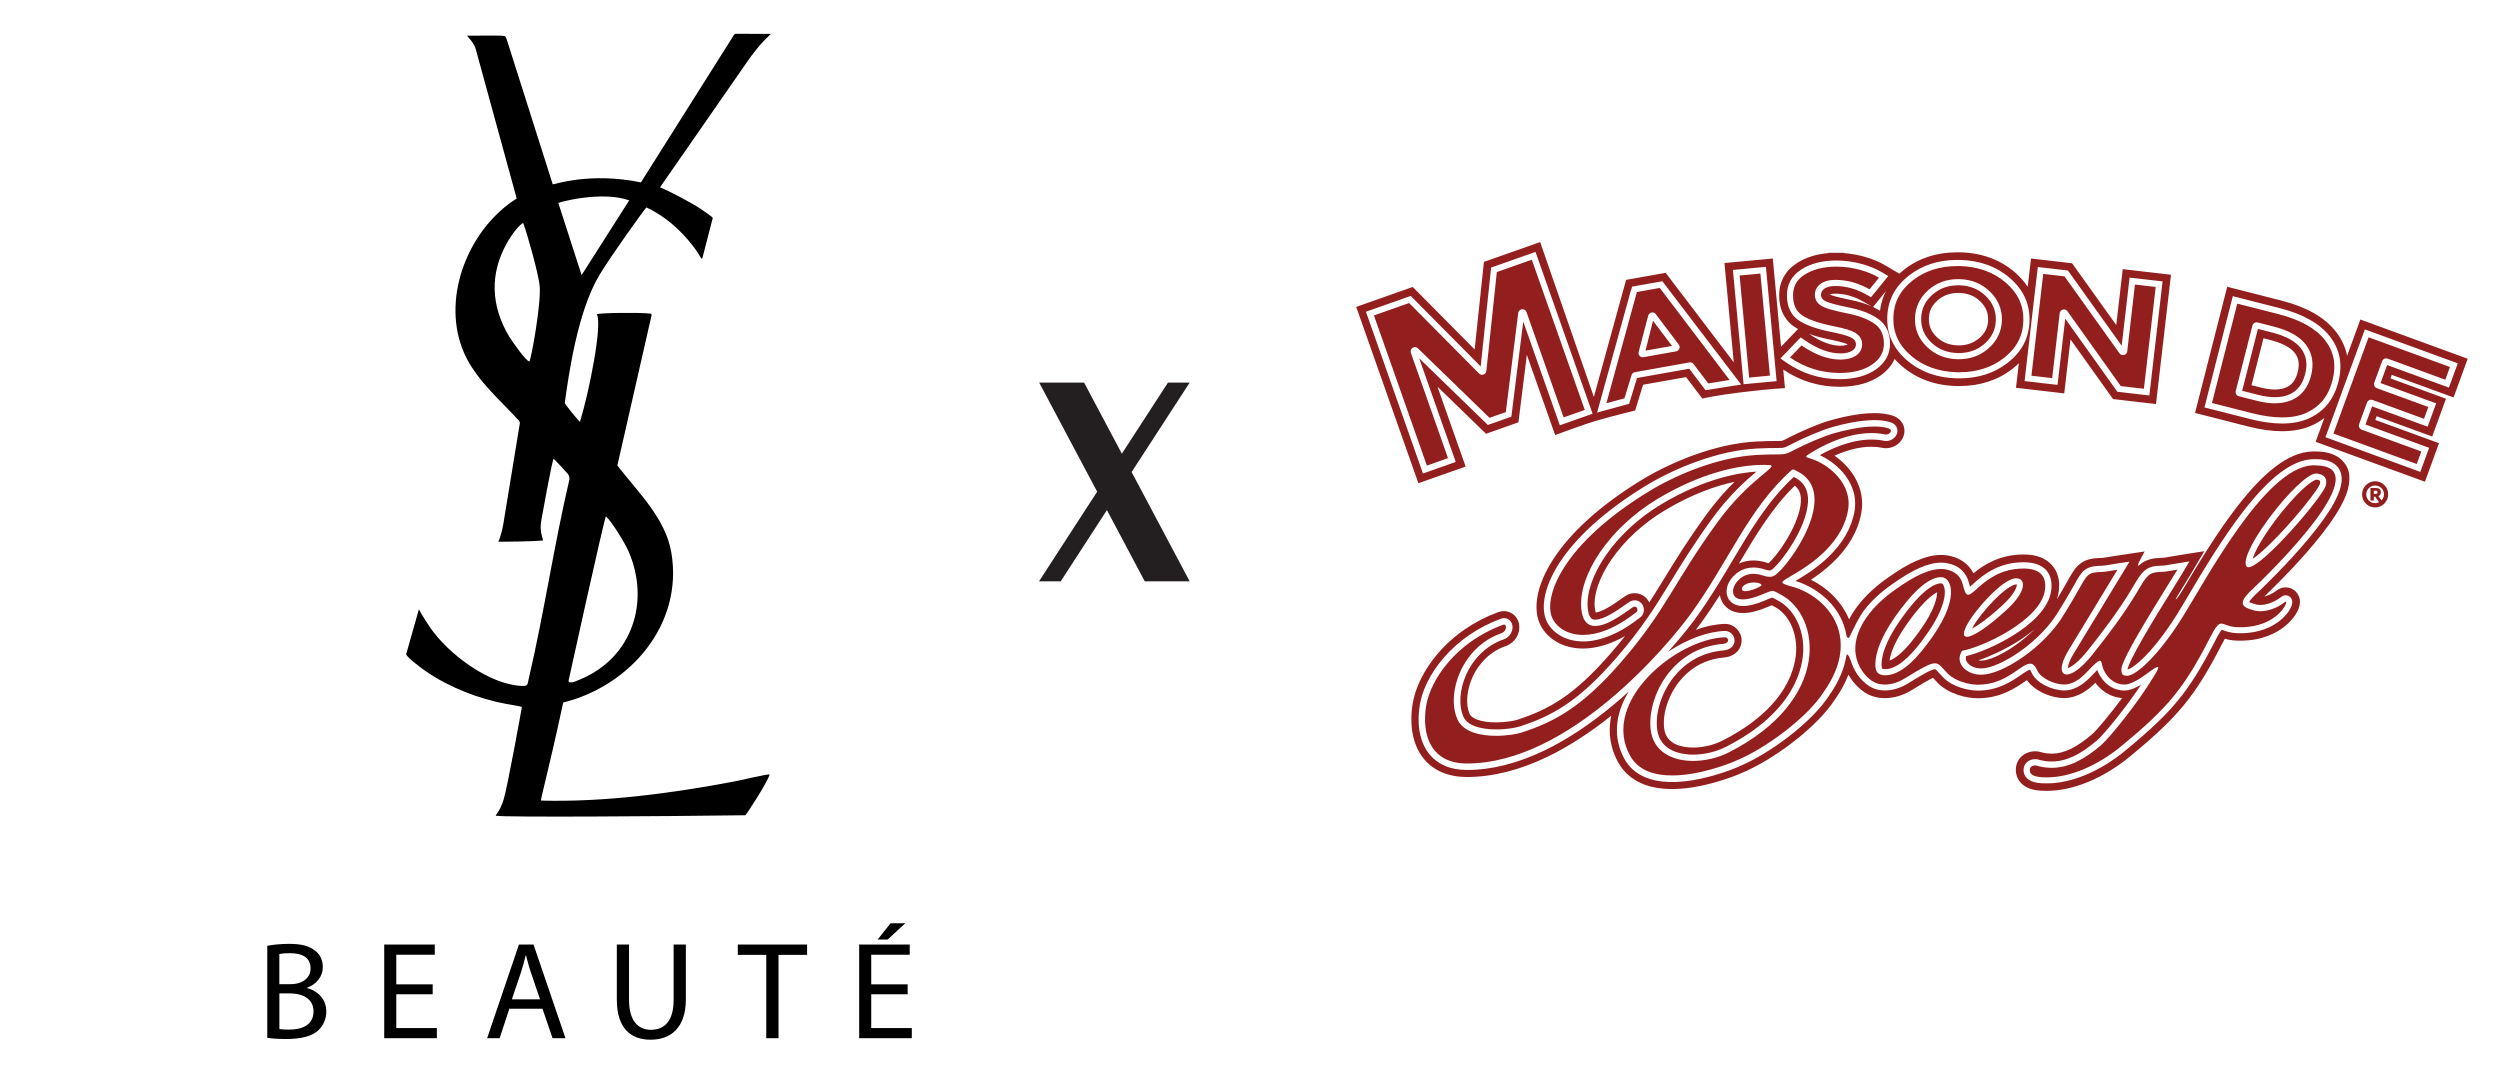
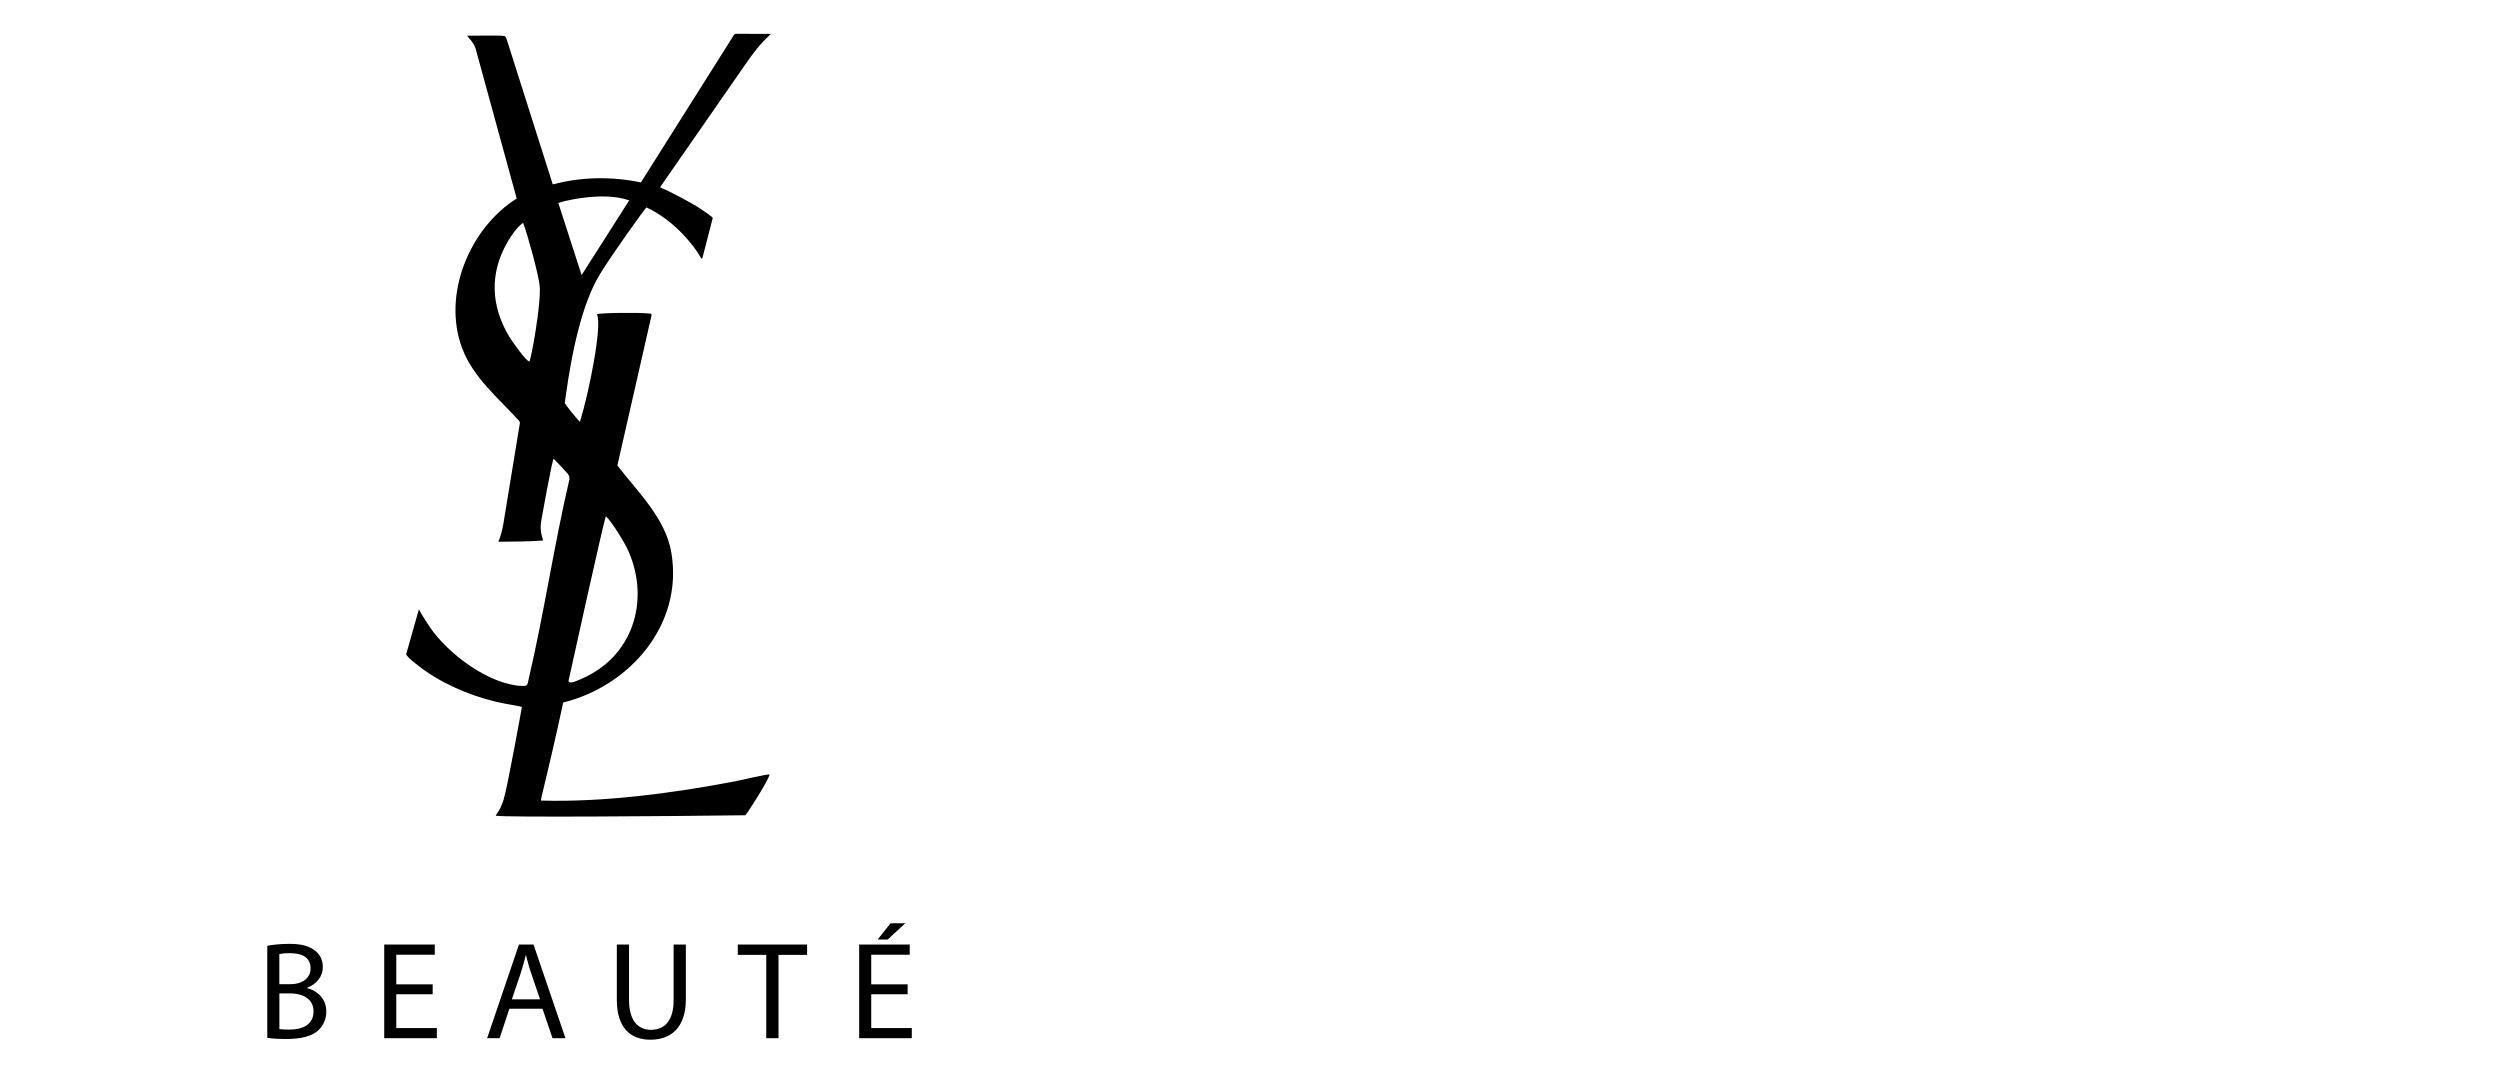
<svg xmlns="http://www.w3.org/2000/svg" id="Layer_1" version="1.1" viewBox="0 0 576.17 247.72">
  <defs>
    <style>
      .st0 {
        fill: #921e1e;
      }

      .st1 {
        fill: #231f20;
      }
    </style>
  </defs>
-   <path class="st0" d="M413.14,135.25c-3.15-.94-2.96-.94-.5-2.42,2.46-1.48,11.66-6.41,13.26-15.14,1.18-6.39-4.83-10.86-8.47-11.95-1.68-.5-1.62-.43.62-1.78,1.35-.82,7.11-4.15,13.27-4.15h0c1.05,0,2.12.1,3.18.32.06.01.13.02.19.02.83,0,1.73-1.04.55-1.42-.95-.31-2.07-.43-3.26-.43-3.28,0-7.11.93-9.39,1.58-2.32.67-6.52,2.48-8.78,3.67-3.19,1.68-1.99.95-8.85,1.3-9.1.47-18.86,4.68-24.96,8.41-20.02,12.23-24.23,24.25-22.32,29.01.84,2.09,3.34,4.06,7.18,4.06,3.23,0,7.39-1.39,12.31-5.29.37-.29.23-1.23-.43-1.23-.06,0-.12,0-.19.02-.58.14-5.49,4.44-8.89,4.44-1.67,0-2.98-1.04-3.24-4.11-.63-7.61,6.37-18.44,17.61-25.19,10.25-6.15,18.99-7.83,24.27-7.83.51,0,.99.02,1.43.04,2.58.17-4.5,3-11.85,13.1-10.19,14-11.79,20.22-22.28,32.32-9.16,10.57-15.65,13.87-22.95,16.24-1.08.35-3.37.74-5.84.74-3.61,0-7.63-.83-8.94-3.85-2.63-6.02,1.13-16.68,10.13-19.78,1.3-.45,1.32-2.01.63-2.01-.06,0-.13.01-.2.04-11.08,4.08-16.83,12.87-17.76,18.77-1.04,6.59,1.04,13.21,9.42,13.21,23.71,0,46.53-27.58,51.42-34.27,8.79-12.03,13.32-24.32,23.34-33.3.15-.13.26-.19.38-.19.18,0,.38.12.72.28,10.68,5.02-1.83,22.07-4.78,24.03-.37.25-.73.43-1.31.43-.43,0-.98-.1-1.75-.35-.58-.19-1.27-.34-2-.34-1.39,0-2.92.52-4.11,2.24-.96,1.39-1.01,3.66,1.72,3.66,1.06,0,2.53-.34,4.54-1.2,1.19-.51,1.78-.74,2.24-.74.56,0,.93.32,1.96.86,9.16,4.83,11.79,24.23-12.05,36.35-2.45,1.24-5.4,1.95-8.2,1.95-4.79,0-9.14-2.08-9.77-7.11-.92-7.31,4.68-18.85,16.6-19.86,1.84-.16,1.26-1.53.54-1.53,0,0-.01,0-.02,0-11.25.39-28.75,14.87-21.88,27.3,1.9,3.43,5.64,4.55,9.68,4.55,6.12,0,12.92-2.56,15.01-3.52,6.44-2.7,16.08-9.69,19.98-15.78,8.75-12.43,1.1-21.73-7.2-24.2M405.75,135.1c-.92.57-2.51,1.14-3.48,1.14-.22,0-.4-.03-.54-.09-.71-.32-.07-1.53,1.57-1.82.31-.06.61-.08.9-.08h0c1.25,0,2.21.46,1.55.86M404.11,130.79c.81,0,1.64.14,2.47.41.56.19.99.28,1.28.28.17,0,.25-.02.48-.18.71-.47,2.91-2.85,5.05-6.45,2.32-3.92,3.48-7.55,3.29-10.22-.16-2.19-1.23-3.74-3.26-4.72-5.89,5.42-9.88,12.13-14.09,19.22-2.61,4.39-5.31,8.93-8.62,13.46-.78,1.07-2.89,3.86-6.24,7.61.19-.12.38-.25.57-.37,2.05-1.31,4.16-2.36,6.26-3.12,2.2-.79,4.28-1.23,6.21-1.29h0s0,0,0,0c.02,0,.04,0,.07,0,1.15,0,2.13.95,2.18,2.11.03.68-.27,1.32-.82,1.75-.45.36-1.04.57-1.78.63-5.73.49-9.32,3.54-11.32,6.02-2.87,3.55-4.41,8.33-3.92,12.18.66,5.24,6.02,5.81,8.3,5.81,2.54,0,5.28-.65,7.53-1.79,16.02-8.14,17.82-18.46,17.85-22.52.04-4.91-2.25-9.3-5.82-11.19-.28-.15-.52-.28-.71-.39-.22-.12-.47-.26-.57-.3-.26.02-1.19.42-1.64.62-2.04.88-3.76,1.32-5.12,1.32-2.18,0-3.09-1.11-3.44-1.78-.64-1.21-.44-2.87.49-4.21,1.64-2.38,3.81-2.88,5.33-2.88M413.63,111.94c.88.68,1.32,1.58,1.41,2.81.17,2.31-.95,5.69-3.06,9.27-1.9,3.22-3.73,5.21-4.37,5.79-.12-.03-.29-.08-.52-.15-.99-.33-1.99-.49-2.98-.49-1.17,0-2.27.23-3.29.69-.02,0-.03.01-.05.02,3.92-6.59,7.64-12.84,12.86-17.93M398.42,140.38c.91.61,2.02.91,3.31.91,1.58,0,3.52-.49,5.77-1.45.35-.15.63-.27.84-.35.19.1.41.23.68.37,3.04,1.6,4.98,5.42,4.95,9.73-.03,3.76-1.74,13.34-16.96,21.08-2.02,1.03-4.5,1.62-6.79,1.62s-6.2-.57-6.68-4.38c-.43-3.43.97-7.73,3.57-10.95,1.8-2.23,5.04-4.98,10.19-5.42,1.06-.09,1.95-.42,2.65-.98.96-.77,1.48-1.89,1.43-3.1-.04-.98-.46-1.9-1.17-2.59-.72-.7-1.65-1.08-2.64-1.08-.04,0-.08,0-.11,0h0s0,0,0,0h0c-2.07.07-4.31.53-6.63,1.36.55-.71.95-1.25,1.21-1.6,1.57-2.14,2.99-4.28,4.34-6.4.08.53.25,1.03.49,1.49.36.7.91,1.3,1.57,1.74M523.63,76.63l-3.25-.83-3.63,14.26,3.76.96c1.36.35,2.63.52,3.78.52,1.27,0,2.41-.22,3.37-.65,1.83-.82,3.01-2.34,3.6-4.67.59-2.33.29-4.25-.92-5.88-1.22-1.64-3.47-2.88-6.7-3.71M529.54,85.78c-.46,1.79-1.28,2.9-2.61,3.49-.74.33-1.63.5-2.65.5s-2.12-.16-3.34-.47l-2.04-.52,2.76-10.82,1.54.39c2.79.71,4.77,1.76,5.72,3.05.89,1.19,1.08,2.59.63,4.39M565.47,91.6l3.26-8.92-24.74-9.04-3.06,8.37c-.39-2.01-1.26-3.9-2.61-5.61-2.56-3.26-6.75-5.65-12.47-7.11l-12.55-3.2-7.41,29.08,12.21,3.11c2.86.73,5.5,1.1,7.84,1.1,2.67,0,5.04-.47,7.04-1.41.98-.46,1.89-1.01,2.71-1.65l-2.01,5.5,25.19,9.2,3.24-8.88-14.68-5.36.31-.86,12.8,4.68,3.18-8.71-12.8-4.68.3-.82,14.23,5.2ZM532.25,96.37c-1.77.83-3.88,1.24-6.29,1.24-2.2,0-4.69-.35-7.41-1.04l-9.12-2.32-1.37-.35.35-1.37,5.83-22.9.35-1.37,1.37.35,9.46,2.41c5.33,1.36,9.2,3.54,11.51,6.48,1.18,1.5,1.94,3.15,2.27,4.89.32,1.72.23,3.6-.27,5.59-.5,1.98-1.32,3.69-2.41,5.07-1.11,1.4-2.54,2.52-4.27,3.32M560.13,92.47l1.33.49-.49,1.33-.99,2.72-.49,1.33-1.33-.49-11.47-4.19-1.53,4.18,13.35,4.88,1.33.49-.49,1.33-1.06,2.89-.49,1.33-1.33-.49-19.2-7.02-1.33-.49.49-1.33,8.11-22.19.49-1.33,1.33.49,18.75,6.85,1.33.49-.49,1.33-1.07,2.93-.49,1.33-1.33-.49-12.9-4.71-1.52,4.15,11.46,4.19ZM445.1,78.93c1.61,1.56,3.65,2.38,6.07,2.44.1,0,.19,0,.29,0,2.29,0,4.28-.72,5.9-2.13,1.7-1.49,2.56-3.27,2.61-5.44.06-2.18-.71-4.01-2.33-5.59-1.61-1.57-3.65-2.4-6.07-2.46-.1,0-.19,0-.29,0-2.29,0-4.28.72-5.9,2.15-1.7,1.5-2.56,3.29-2.61,5.46-.06,2.18.71,4,2.33,5.57M444.54,73.4c.04-1.68.68-3.01,2.01-4.18,1.29-1.13,2.88-1.71,4.73-1.71.08,0,.16,0,.24,0,1.98.05,3.58.69,4.88,1.96,1.27,1.24,1.84,2.6,1.8,4.28-.04,1.68-.68,3-2.01,4.15-1.29,1.13-2.88,1.7-4.73,1.7-.08,0-.16,0-.24,0-1.99-.05-3.58-.69-4.88-1.94-1.27-1.22-1.83-2.57-1.79-4.25M534.67,110.82c.06.07.09.3,0,.7-.02.06-.28.82-2.36,3.53-1.43,1.86-3.25,4.03-5.13,6.11-2.05,2.28-3.99,4.25-5.6,5.7-1.11,1-1.9,1.6-2.42,1.95.12-.39.31-.92.63-1.61.67-1.43,1.72-3.2,3.03-5.11,1.95-2.83,4.3-5.73,6.47-7.96,1.1-1.14,2.09-2.04,2.94-2.68.93-.7,1.41-.86,1.56-.9.52.03.82.18.9.28M447.39,134.44h0s0,0-.01,0h-.03s-.03,0-.03,0c-1.13,0-3.7.9-8.25,6.94-3.61,4.79-5.43,8.77-5.43,11.84,0,.7.15.86.15.87.04.04.24.13.71.13,2.38,0,5.34-2.31,8.56-6.68h0s0-.02,0-.02c2.42-3.19,4.02-6.07,4.75-8.54.72-2.44.33-3.64.12-4.05-.16-.31-.36-.5-.55-.5M446.11,138.48c-.67,2.27-2.17,4.95-4.46,7.97l-.03.04c-2.9,3.94-4.94,5.31-6.14,5.75.28-1.97,1.46-5.09,5-9.8,3.01-3.99,4.95-5.43,5.97-5.95,0,.44-.08,1.09-.34,1.98M455.97,143.98c-.62.42-1.12.7-1.5.9.1-.2.22-.43.38-.69.73-1.25,2.51-3.61,4.69-5.83,2.56-2.61,4.3-3.6,5.08-3.67.03,0,.06,0,.08,0h0s.08,0,.11,0c.06.39-.31,2.05-3.31,4.81-2.06,1.89-3.97,3.44-5.53,4.48M337.79,107.55l-6.51-18.45,11.2,10.87,7.47-2.64,1.94-15.55,6.52,18.49s6.65-2.49,9.94-3.44c3.29-.95,8.5-2.22,8.5-2.22l1.82-5.94,9.91-1.76,3.76,4.95s2.84-.71,9.31-1.49c6.77-.81,9.73-.92,9.73-.92l-.4-4.27c3.9,2.63,8.26,3.96,12.96,3.96.05,0,.1,0,.15,0,3.78-.02,6.92-.9,9.32-2.6,1.49-1.06,2.58-2.34,3.23-3.82.5.57,1.05,1.12,1.66,1.64,3.39,2.93,7.65,4.49,12.64,4.61.21,0,.43,0,.64,0,4.73,0,8.84-1.34,12.22-3.97.53-.41,1.03-.85,1.48-1.3l-.66,5.67,11.12,1.29,1.44-12.44,9.8,13.75,9.9,1.15,3.46-29.8-11.12-1.29-1.49,12.89-10.18-14.24-9.47-1.1-.76,6.53c-.78-1.2-1.77-2.32-2.96-3.35-3.39-2.93-7.65-4.49-12.64-4.61-.21,0-.43,0-.64,0-4.73,0-8.84,1.34-12.22,3.97-.4.31-.77.63-1.13.96l-3.06-1.82c-1.46-.87-3.1-1.56-4.9-2.07-1.59-.45-3.2-.73-4.8-.86v-.07h-3.54v.07c-2.82.22-5.27,1-7.3,2.31-2.69,1.73-4.11,4.33-4.09,7.5.02,3.96,1.89,6.07,3.45,7.14.28.19.57.37.89.55l-3.91,4.08-1.9-20.33-11.14,1.04,2.14,22.88-15.69-20.62-9.12,1.62-7.43,26.99-12.38-35.7-12.96,4.57-2.13,20.18-14.28-14.4-13.02,4.59,14.33,40.64,10.88-3.84ZM469.49,62.95l.16-1.41,1.41.16,4.9.57.62.07.37.51,12.03,16.83,1.66-14.29.16-1.41,1.41.16,4.78.55,1.41.16-.16,1.41-2.72,23.47-.16,1.41-1.41-.16-5.33-.62-.63-.07-.37-.51-11.65-16.34-1.61,13.85-.16,1.41-1.41-.16-4.78-.55-1.41-.16.16-1.41,2.72-23.47ZM439.96,63.5c3.06-2.39,6.81-3.6,11.13-3.6.2,0,.4,0,.6,0,4.58.12,8.46,1.52,11.53,4.18,1.55,1.34,2.71,2.84,3.46,4.47.75,1.64,1.11,3.46,1.06,5.41-.05,1.95-.5,3.75-1.33,5.35-.83,1.59-2.07,3.03-3.68,4.29-3.06,2.39-6.81,3.6-11.13,3.6-.2,0-.4,0-.6,0-4.58-.12-8.46-1.52-11.53-4.18-1.55-1.34-2.71-2.84-3.46-4.47-.75-1.64-1.11-3.46-1.06-5.41.05-1.95.5-3.75,1.33-5.35.83-1.59,2.07-3.03,3.68-4.29M411.51,81.4l2.65-2.77.83-.87.99.68c2.93,2,5.66,3.01,8.14,3.01h.06c1.16,0,2.07-.22,2.7-.63.59-.38.86-.85.86-1.47,0-.62-.3-1.08-.93-1.46-.49-.29-1.64-.75-4.36-1.3-3.58-.69-6.25-1.63-7.94-2.78-1.76-1.2-2.66-3.12-2.68-5.68-.02-2.57,1.09-4.59,3.27-6,2.13-1.37,4.81-2.07,7.99-2.09.04,0,.09,0,.13,0,2.02,0,4.07.29,6.09.86,1.64.46,3.15,1.1,4.47,1.88l1.41.84-1.04,1.27-2.18,2.68-.76.93-1.04-.59c-2.33-1.32-4.74-1.99-7.19-1.99-.03,0-.05,0-.08,0-1.03,0-1.84.21-2.41.6h-.02c-.53.39-.79.86-.79,1.46,0,.37.11.92.98,1.4.76.41,2.58.91,5.42,1.48,2.94.59,5.27,1.51,6.91,2.73,1.71,1.27,2.58,3.14,2.6,5.57.01,2.43-1.07,4.44-3.22,5.96-2.1,1.49-4.89,2.25-8.31,2.27-.05,0-.09,0-.14,0-4.44,0-8.55-1.29-12.22-3.82l-1.37-.95,1.15-1.2ZM416.99,76.97c1.46.53,3.17.98,5.12,1.36,2.55.52,3.48.91,3.74,1.05-.24.13-.73.29-1.68.3h-.05c-2.11,0-4.51-.91-7.14-2.7M434.65,67.08c-.71,1.4-1.17,2.92-1.37,4.54-.5-.31-1.03-.6-1.61-.87l2.98-3.67ZM431.34,70.6c-1.41-.62-3.05-1.12-4.9-1.49-3.18-.64-4.36-1.05-4.77-1.23.21-.09.59-.2,1.25-.2h.07c2.13,0,4.26.59,6.31,1.76l2.04,1.16ZM399.51,63.62l-.13-1.41,1.41-.13,4.79-.45,1.41-.13.13,1.41,2.2,23.52.13,1.41-7.61.71-.13-1.41-2.2-23.52ZM375.9,66.89l.25-.83.85-.15,5.28-.94.85-.15.52.69,17.63,23.12-8.2,1.3-3.76-4.95-12.04,2.14-1.56,5.11-.25.83-7.39,2.03,7.8-28.2ZM314.84,71.83l1.34-.47,8.11-2.86.85-.3.63.64,15.48,15.61,2.31-21.89.09-.89.84-.3,8.06-2.84,1.34-.47.47,1.34,12.21,34.62.47,1.34-1.34.47-4.87,1.72-1.34.47-.47-1.34-7.96-22.56-2.63,21.05-.11.87-.83.29-3.75,1.32-.83.29-.63-.61-15.2-14.75,7.95,22.55.47,1.34-1.34.47-4.87,1.72-1.34.47-.47-1.34-12.21-34.62-.47-1.34ZM540.08,106.46c-.54-.81-1.64-1.39-2.1-1.6h0c-1.18-.55-2.6-.82-4.34-.82-.29,0-.58,0-.89.02-2.66.13-5.38,1.26-8.3,3.47-2.75,2.08-5.62,5.06-8.77,9.12-4.95,6.38-9.46,13.97-12.76,19.52-1.09,1.83-2.32,3.14-.71.55,1.05-1.69,1.88-3.02,2.37-3.85l3.45-5.84-6.7,1.07c-.38.06-.77.13-1.15.2-.71.13-1.59.28-1.96.28h0s-.09,0-.09,0h-.09c-1.67.04-3.43.27-5.01,1.65-1.12.98,1.24-3.13,1.24-3.13l-6.73,1.01c-.39.06-.82.13-1.24.2h-.02c-.44.08-1.45.25-1.75.27h-.06s-.13,0-.13,0c-1.74.05-3.42.2-4.89,1.31-1.2.91-1.86,2.08-2.95,4.02l-.02.04c-.13.23-.26.47-.41.73-.93,1.65-1.55,2.67-2.02,3.45.21-.63.36-1.27.44-1.91.3-2.45-.23-4.47-1.58-5.98-1.44-1.62-3.64-2.45-6.54-2.45-.79,0-1.65.06-2.56.18-1.88.25-3.74.86-5.54,1.82-1.18.63-2.34,1.42-3.45,2.34-.39-.76-.9-1.44-1.52-2.02-1.16-1.09-2.66-1.8-4.45-2.09-.48-.08-.99-.12-1.5-.12h0c-1.75,0-3.62.45-5.73,1.38-1.96.86-4.08,2.12-6.5,3.86-2.75,1.89-5.13,4.11-6.9,6.4-.82,1.06-1.51,2.13-2.06,3.22h0c-1-2.42-2.62-4.64-4.73-6.45-1.22-1.05-2.59-1.97-4.06-2.7,1.46-.96,3.17-2.22,4.84-3.78,3.71-3.48,5.98-7.37,6.75-11.55.37-2.03.23-4.04-.43-5.98-.56-1.64-1.48-3.19-2.73-4.61-.87-.98-1.89-1.89-3.01-2.67,2.32-1.04,5.39-2.06,8.52-2.06.88,0,1.74.09,2.53.25.27.06.56.09.84.09,2.05,0,3.89-1.5,4.19-3.42.16-1.01-.11-2-.75-2.8-.48-.6-1.13-1.03-1.93-1.29-1.19-.38-2.61-.58-4.22-.58h0c-3.75,0-8.03,1.07-10.25,1.7-2.58.74-6.93,2.62-9.38,3.9-.59.31-1.33.7-1.59.77-.19.05-.65.05-1.46.06-.99,0-2.36.01-4.51.12-4.48.23-9.36,1.3-14.51,3.17-4.13,1.5-8.36,3.52-11.92,5.69-4.88,2.98-9.15,6.14-12.69,9.39-3.18,2.92-5.76,5.91-7.69,8.89-1.76,2.73-2.94,5.39-3.5,7.9-.55,2.51-.46,4.81.28,6.65.69,1.71,2,3.24,3.71,4.3,1.8,1.13,4.01,1.72,6.36,1.72,2.13,0,4.38-.48,6.69-1.41,1-.4,2-.89,3.02-1.47-1,1.27-2.1,2.59-3.32,4-8.39,9.68-14.26,12.95-21.56,15.31-.71.23-2.66.59-4.88.59-1.69,0-3.17-.21-4.27-.61-.96-.35-1.57-.81-1.81-1.37-.92-2.1-.68-5.34.6-8.26,1.54-3.51,4.34-6.18,7.69-7.33,1.1-.38,2.01-1.13,2.58-2.11.52-.9.71-1.94.55-2.91-.14-.85-.56-1.62-1.18-2.17-.64-.57-1.47-.89-2.33-.89-.43,0-.86.08-1.28.23-5.52,2.03-10.36,5.35-13.98,9.6-1.58,1.85-2.89,3.83-3.89,5.87-.95,1.94-1.6,3.92-1.89,5.73-.82,5.22.15,9.76,2.74,12.79,1.12,1.31,2.51,2.31,4.15,2.99,1.65.68,3.54,1.03,5.62,1.03,5.94,0,12.24-1.59,18.71-4.73,4.76-2.31,9.65-5.47,14.56-9.4-.15.73-.26,1.47-.31,2.2-.21,3,.43,5.87,1.9,8.54,1.24,2.24,3.11,3.89,5.56,4.93,1.94.82,4.25,1.23,6.86,1.23,2.93,0,6.25-.51,9.85-1.52,2.71-.76,5.08-1.66,6.4-2.26,3.49-1.47,7.71-4.02,11.59-7,4.28-3.29,7.73-6.8,9.73-9.89,1.33-1.89,2.36-3.8,3.09-5.69.34.6.73,1.19,1.18,1.76l.09.1c2.11,2.46,4.31,3.55,7.12,3.55,2.13,0,4.27-.65,6.34-1.93,1.14-.7,3.55-2.19,4.76-2.76.04.04.07.08.1.11.3.34.64.72,1.07,1.16l.05.05c1.15,1.12,2.73,2.02,4.56,2.63,1.47.48,3.05.76,4.46.77.06,0,.11,0,.17,0,5.17,0,8.77-2.48,10.92-3.97.11-.08.22-.15.32-.22.93,1.35,2.29,2.26,3.37,2.81,1.66.85,3.58,1.34,5.27,1.34h.11c3.11-.11,5.44-1.95,7.02-3.53.54.74,1.17,1.39,1.89,1.92,1.28.95,2.75,1.5,4.29,1.59-2.94,3.98-5.85,7.4-6.97,8.39-3.61,3.07-6.48,4.44-9.3,4.44-.71,0-1.44-.09-2.17-.27-.52-.18-1.08-.28-1.63-.28-1.26,0-2.46.49-3.28,1.34-.78.8-1.19,1.88-1.16,3.02,0,.6.14,1.5.74,2.39.69,1.03,1.78,1.73,3.24,2.08,1.21.29,2.44.29,3.18.29,6.09,0,13.12-2.93,19.28-8.03,5.9-4.87,9.34-8.16,12.27-11.72,2.96-3.6,5.48-7.63,8.72-13.93.29-.56.53-1.01.74-1.38.66.2,1.53.38,2.61.43.33.02.67.02.99.02,4.97,0,8.23-1.75,10.09-3.21,1.26-.99,2.06-2,2.51-2.66.74-1.1,1.11-2.13,1.11-3.07,0-.89-.33-1.72-.93-2.35-.62-.64-1.45-1-2.35-1-.76,0-1.49.26-2.13.75-1.08.83-2.08,1.2-2.8,1.36,2.23-2.14,7.15-6.98,11.49-12.19,2.7-3.23,4.74-6.1,6.07-8.51,1.4-2.54,2.01-4.5,2.04-6.56.03-2.12-.93-3.26-1.33-3.74-.02-.02-.04-.04-.05-.06M426.61,144c-.05-.15-.09-.29-.14-.43.05.14.1.29.14.43M537.88,115.97c-1.27,2.31-3.25,5.08-5.88,8.23-4.88,5.86-10.5,11.25-12.11,12.77-1.04.98-1.41,1.53-1.54,1.78.21.12.65.3,1.61.56.18.05.49.11.94.11.74,0,2.69-.18,4.84-1.84.33-.25.68-.38,1.05-.38.85,0,1.51.69,1.51,1.57,0,.72-.44,1.53-.81,2.08-.38.56-1.05,1.41-2.13,2.26-1.64,1.29-4.53,2.83-8.99,2.83-.3,0-.6,0-.91-.02-1.43-.06-2.39-.42-3.03-.65-.12-.04-.27-.1-.38-.13-.08.09-.21.25-.4.54-.3.47-.68,1.14-1.19,2.14-3.18,6.18-5.64,10.12-8.51,13.61-2.85,3.47-6.22,6.68-12.03,11.48-5.85,4.85-12.47,7.63-18.15,7.63-.66,0-1.76,0-2.77-.24-2.34-.56-2.62-2.11-2.63-2.78-.02-.67.22-1.3.67-1.76.49-.51,1.22-.8,2-.8.38,0,.77.07,1.12.2.9.23,1.81.34,2.69.34,3.28,0,6.51-1.5,10.46-4.87,1.6-1.42,6.38-7.17,10.15-12.82-1.26.74-2.62,1.32-3.78,1.33-.03,0-.07,0-.1,0-1.32,0-2.6-.43-3.69-1.25-.99-.74-1.79-1.76-2.32-2.95-.08-.18-.15-.36-.21-.53-.31.31-.72.73-1.25,1.28-1.47,1.55-3.51,3.35-6.25,3.44h-.03s-.03,0-.03,0c-2.81,0-6.54-1.67-7.6-4.15-.17-.4-.31-.58-.37-.65-.08.02-.25.08-.55.24-.41.23-.89.56-1.45.94-2.1,1.46-5.29,3.65-9.91,3.65-.05,0-.1,0-.15,0-1.23-.01-2.62-.26-3.92-.68-1.58-.52-2.92-1.29-3.88-2.22h-.01s-.01-.02-.01-.02c-.4-.41-.72-.77-1.01-1.09-.57-.64-.83-.92-1-.92-.82,0-3.25,1.46-6.12,3.23-1.79,1.11-3.62,1.67-5.41,1.67-2.28,0-4.01-.88-5.78-2.94l-.02-.02-.02-.02c-.78-.99-1.38-2.05-1.78-3.16-1.12-3.38-1.3-1.77-1.3-1.77-.42,2.64-1.57,5.68-3.93,9.05-1.9,2.95-5.22,6.32-9.37,9.51-3.78,2.91-7.88,5.38-11.25,6.8-1.27.58-3.55,1.45-6.19,2.19-3.46.97-6.63,1.46-9.41,1.46-2.39,0-4.49-.37-6.22-1.11-2.11-.89-3.71-2.31-4.76-4.22-1.32-2.39-1.89-4.96-1.7-7.63.17-2.4.95-4.85,2.33-7.27.12-.21.24-.41.36-.62-1.18,1.07-2.37,2.11-3.56,3.1-5.31,4.42-10.6,7.93-15.72,10.41-6.25,3.03-12.3,4.56-18,4.56-1.87,0-3.55-.3-4.99-.91-1.4-.58-2.58-1.44-3.53-2.55-2.27-2.66-3.11-6.73-2.36-11.47.26-1.66.86-3.48,1.74-5.27.94-1.92,2.18-3.78,3.67-5.53,3.45-4.04,8.05-7.2,13.31-9.13.24-.09.48-.13.72-.13.96,0,1.74.7,1.91,1.7.19,1.15-.46,2.66-2.05,3.21-3.77,1.3-6.93,4.29-8.65,8.22-1.48,3.36-1.71,7.03-.6,9.56.43.99,1.36,1.75,2.75,2.25,1.28.46,2.95.71,4.82.71,2.43,0,4.55-.4,5.38-.67,7.57-2.45,13.64-5.83,22.28-15.8,6.01-6.93,9.04-11.88,12.55-17.6,2.5-4.08,5.33-8.7,9.64-14.62,3.9-5.35,7.75-8.74,10.13-10.73-4.03.24-12.02,1.57-22.01,7.57-5.15,3.09-9.69,7.29-12.79,11.84-2.93,4.29-4.38,8.53-4.1,11.96.23,2.75,1.26,2.75,1.75,2.75,2.07,0,5.3-2.3,6.86-3.4.92-.65,1.27-.9,1.7-1,.18-.04.35-.06.52-.06.9,0,1.68.57,1.99,1.44.31.9.05,1.9-.63,2.44-2.43,1.92-4.84,3.38-7.15,4.31-2.12.86-4.16,1.29-6.08,1.29-2.05,0-3.96-.51-5.5-1.47-1.41-.88-2.5-2.13-3.06-3.53-.62-1.54-.69-3.51-.2-5.7.51-2.33,1.62-4.8,3.27-7.37,1.85-2.86,4.35-5.75,7.42-8.57,3.45-3.17,7.64-6.27,12.43-9.2,3.46-2.12,7.59-4.09,11.62-5.55,4.99-1.81,9.71-2.85,14.04-3.07,2.12-.11,3.46-.12,4.43-.12,1.04,0,1.48-.01,1.85-.11.41-.11.93-.37,1.94-.9,2.33-1.22,6.62-3.08,9.07-3.78,2.13-.61,6.24-1.64,9.8-1.64,1.44,0,2.69.17,3.72.5.49.16.89.42,1.17.76.35.43.49.97.41,1.52-.18,1.13-1.33,2.04-2.58,2.04-.17,0-.34-.02-.5-.05-.91-.19-1.87-.29-2.87-.29-4.94,0-9.66,2.3-11.93,3.6,1.66.76,3.6,2.03,5.2,3.84,1.11,1.26,1.92,2.62,2.41,4.06.57,1.67.69,3.41.37,5.16-.7,3.83-2.81,7.42-6.26,10.66-2.75,2.58-5.65,4.29-7.21,5.2-.04.02-.08.05-.11.07,2.42.75,4.7,2.01,6.59,3.64,2.13,1.84,3.71,4.11,4.56,6.58.24.68.44,1.45.58,2.29.08.45.42.95.71.39.27-.53.58-1.13.74-1.48,0,0,1.46-3.14,2.66-4.69,1.66-2.15,3.91-4.24,6.52-6.03,2.33-1.67,4.36-2.87,6.2-3.69,1.87-.83,3.51-1.23,5.01-1.23.42,0,.83.03,1.22.1,1.43.23,2.62.78,3.52,1.63.81.76,1.37,1.74,1.66,2.92.1.38.18.67.24.9.33-.28.74-.64,1.11-.98l.22-.2c1.21-1.08,2.48-1.98,3.78-2.68,1.61-.86,3.27-1.4,4.93-1.62.84-.11,1.62-.16,2.33-.16,2.37,0,4.13.62,5.22,1.85.99,1.12,1.38,2.67,1.14,4.6-.53,4.41-5.05,8.09-8.75,10.39-3.88,2.42-8.2,4.17-10.84,4.79-.16.42-.13.83.08,1.22.5.93,1.85,1.61,3.21,1.61h.02s.04,0,.04,0h.04c.06,0,.13,0,.19,0,1.97,0,5.37-1.49,8.67-3.8,3.84-2.69,7.06-6.03,9.08-9.43.21-.36.42-.69.66-1.08.55-.88,1.23-1.99,2.46-4.16.16-.27.3-.53.44-.77,1.01-1.8,1.57-2.79,2.47-3.47,1.06-.8,2.33-.9,3.88-.95h.06s.06,0,.06,0h.01c.34,0,1.33-.17,2.06-.29.41-.07.84-.14,1.22-.2l2.99-.45-1.57,2.58-11.37,18.72c-.56.93-.96,1.79-1.15,2.5-.09.32-.12.57-.13.73.68-.21,2.3-1.15,4.61-4.07,2.91-3.66,7.12-9.12,10.12-14.19l.1-.17c1.17-1.98,1.88-3.17,2.78-3.96,1.09-.96,2.3-1.17,3.89-1.21h.04s.04,0,.04,0c.02,0,.04,0,.07,0,.53,0,1.41-.16,2.27-.31.37-.07.75-.13,1.11-.19l2.98-.48-1.53,2.6c-.48.81-1.3,2.13-2.35,3.81-1.91,3.07-4.53,7.28-6.66,10.98-1.16,2-2.06,3.66-2.68,4.93-.8,1.62-.98,2.28-1.02,2.49l.02.05v.05c.18-.04.57-.19,1.23-.64.8-.54,1.76-1.38,2.78-2.41,1.64-1.67,4.24-4.68,7.27-9.51.77-1.22,1.71-2.81,2.8-4.65,3.27-5.51,7.75-13.05,12.63-19.34,6.05-7.79,11.2-11.68,15.76-11.91.27-.01.54-.02.8-.02h0c1.47,0,2.65.21,3.59.65,1.03.48,1.77,1.24,2.16,2.21.71,1.78.21,4.17-1.51,7.3M378.91,137.41c-.63-.46-1.39-.7-2.17-.7-.3,0-.6.04-.9.1-.74.17-1.25.54-2.27,1.26-.76.54-1.9,1.35-3.09,2.02-1.5.85-2.32,1.04-2.71,1.07-.07-.18-.18-.56-.24-1.25-.25-3.05,1.1-6.92,3.82-10.9,2.97-4.35,7.34-8.39,12.29-11.36,6.44-3.87,12-5.73,16.12-6.61-2,1.96-4.18,4.38-6.4,7.42-4.35,5.97-7.2,10.62-9.72,14.73-1.19,1.94-2.33,3.79-3.54,5.66-.27-.58-.68-1.07-1.19-1.44M468.9,145.03c-1.34,1.34-2.86,2.6-4.49,3.74-3.42,2.39-6.37,3.48-7.66,3.48-.04,0-.07,0-.09,0h-.1s-.12,0-.12,0c-.17,0-.34-.02-.49-.05,2.59-.9,5.89-2.38,8.97-4.3,1.48-.93,2.81-1.89,3.97-2.87M385.35,79.72l-6.12,1.09,1.74-6.89,4.38,5.8ZM376.02,86.45c.11-.36.41-.62.77-.68l12.56-2.24c.06-.01.12-.02.17-.02.31,0,.6.14.79.39l3.39,4.47,4.92-.79-16.09-21.22-5.28.94-7.03,25.64,4.16-1.13,1.64-5.36ZM377.67,81.06l2.2-8.36c.11-.35.41-.62.77-.68h0c.06-.01.11-.02.17-.02.31,0,.6.14.79.39l5.3,7.02c.21.27.26.64.13.96-.13.32-.41.55-.75.61l-7.5,1.34c-.06.01-.12.02-.17.02-.28,0-.55-.12-.74-.33-.23-.26-.31-.62-.2-.95M472.96,87.14l-4.78-.55,2.72-23.47,4.9.57,12.68,17.74c.19.26.49.41.8.41.08,0,.17-.01.25-.03.4-.1.69-.44.73-.84l1.78-15.39,4.78.55-2.72,23.47-5.33-.62-12.29-17.25c-.19-.26-.49-.41-.8-.41-.08,0-.16.01-.25.03-.4.1-.69.44-.74.84l-1.73,14.96ZM440.39,81.95c2.82,2.44,6.4,3.73,10.64,3.84.19,0,.38,0,.56,0,4,0,7.45-1.11,10.26-3.3,2.92-2.28,4.38-5.08,4.47-8.56.09-3.48-1.23-6.35-4.03-8.77-2.82-2.44-6.4-3.73-10.64-3.84-.19,0-.38,0-.56,0-4,0-7.45,1.11-10.26,3.3-2.92,2.28-4.38,5.08-4.47,8.56-.09,3.48,1.23,6.35,4.03,8.77M441.35,73.32c.07-2.56,1.11-4.74,3.09-6.49,1.89-1.66,4.19-2.5,6.83-2.5.11,0,.21,0,.32,0,2.78.07,5.14,1.03,7.02,2.86,1.9,1.85,2.83,4.08,2.76,6.64-.07,2.56-1.11,4.74-3.1,6.48-1.89,1.65-4.18,2.48-6.83,2.48-.11,0-.22,0-.32,0-2.78-.07-5.14-1.03-7.02-2.84-1.9-1.84-2.83-4.06-2.76-6.62M328.86,107.32l-12.21-34.62,8.11-2.86,16.12,16.25c.19.19.44.29.7.29.11,0,.22-.02.33-.06h0c.36-.13.61-.45.65-.83l2.41-22.79,8.06-2.84,12.21,34.62-4.87,1.72-8.56-24.27c-.14-.4-.52-.66-.93-.66-.04,0-.07,0-.11,0-.46.05-.82.41-.87.86l-2.86,22.85-3.75,1.32-16.51-16.02c-.19-.18-.44-.28-.69-.28-.18,0-.37.05-.53.16-.39.25-.55.73-.4,1.16l8.56,24.27-4.87,1.72ZM533.64,107.23c-.23,0-.48,0-.73.02-10.95.53-24.68,26.67-30.06,35.24-5.27,8.37-10.48,13.25-12.6,13.25-.05,0-.09,0-.14,0h0c-.72,0-1.17-.21-1.17-1.25-.66-1.99,10.57-19.29,12.89-23.21-1.27.2-2.7.52-3.61.52-.04,0-.08,0-.11,0-2.92.07-3.28.76-5.58,4.65-3.04,5.14-7.22,10.56-10.23,14.35-2.58,3.24-4.73,4.65-5.98,4.65-1.51,0-1.7-2.07.32-5.43l11.37-18.72c-1.16.17-2.82.51-3.49.51-.03,0-.05,0-.08,0-3.37.11-3.34.5-5.6,4.48-1.78,3.15-2.44,4.1-3.13,5.27-4.59,7.75-14.37,13.93-18.97,13.93-.09,0-.19,0-.28,0,0,0-.02,0-.03,0-3.22,0-6.08-2.73-4.23-5.5,4.76-.85,18.26-7.1,19.11-14.1.41-3.41-1.48-4.86-4.95-4.86-.66,0-1.38.05-2.15.15-3.25.43-5.96,2.17-7.95,3.95-1.36,1.22-2.13,1.94-2.66,1.94s-.83-.72-1.24-2.37c-.42-1.69-1.59-3.09-4.03-3.49-.31-.05-.64-.08-.99-.08-2.52,0-5.85,1.4-10.4,4.66-7.67,5.28-12.27,13.17-7.25,19.54,1.39,1.62,2.72,2.44,4.7,2.44,1.54,0,3.09-.48,4.67-1.46,4-2.46,5.75-3.44,6.87-3.44s1.59.98,3.02,2.43c1.77,1.72,4.84,2.48,6.83,2.5.05,0,.09,0,.14,0,6.55,0,9.85-4.85,11.96-4.85.62,0,1.14.42,1.62,1.52.81,1.88,4,3.29,6.3,3.3,2.02-.07,3.67-1.31,5.27-3,1.73-1.83,2.49-2.49,2.88-2.49.48,0,.4,1.02.9,2.13.85,1.9,2.58,3.36,4.72,3.36.03,0,.06,0,.09,0,1.17,0,3.02-.95,4.96-2.39,1.54-1.14,2.37-1.68,2.67-1.68.36,0-.03.77-.9,2.2-3.96,6.51-10.16,14.08-12.15,15.84-3.83,3.26-7.47,5.22-11.39,5.22-1.02,0-2.06-.13-3.13-.41-.21-.09-.44-.14-.67-.14-.65,0-1.28.36-1.25,1.12,0,1.63,2.79,1.63,3.97,1.63,5.08,0,11.4-2.46,17.25-7.3,10.56-8.71,14.28-13.17,20.19-24.65,1.42-2.77,2.01-3.49,2.73-3.49s1.59.73,3.59.82c.29.01.57.02.85.02,8.43,0,11.09-5.91,10.43-5.91-.04,0-.1.03-.18.08-2.1,1.62-4.2,2.14-5.71,2.14-.51,0-.95-.06-1.31-.15-2.86-.76-4.05-1.57-.68-4.74,5-4.72,29.41-28.71,14.72-28.71M453.62,143.48c1.72-2.96,7.74-9.95,10.88-10.2.07,0,.13,0,.2,0,2.07,0,2.65,2.78-2.25,7.28-4.46,4.09-7.77,6.2-9.14,6.2-.98,0-.97-1.07.3-3.26M444.19,148.38c-3.54,4.81-6.8,7.25-9.7,7.25-1.6,0-2.28-.72-2.28-2.41,0-3.38,1.92-7.65,5.72-12.69,3.75-4.98,6.91-7.51,9.39-7.51.02,0,.04,0,.07,0,2.42,0,4.64,5.04-3.19,15.36M536.03,111.86c-.64,2.59-14.63,18.87-17.82,18.87-.27,0-.47-.12-.57-.38-1.39-3.65,12.05-20.84,16.03-21.22,1.2.02,2.9.53,2.35,2.74M550.27,82.65c-.11-.04-.23-.06-.34-.06-.4,0-.78.25-.93.65l-1.81,4.95c-.19.51.08,1.08.59,1.27l11.87,4.34-.99,2.72-11.87-4.34c-.11-.04-.23-.06-.34-.06-.4,0-.78.25-.93.65l-1.82,4.99c-.19.51.08,1.08.59,1.27l13.75,5.02-1.06,2.89-19.2-7.02,8.11-22.19,18.75,6.85-1.07,2.93-13.3-4.86ZM403.12,87.02l-2.2-23.52,4.79-.45,2.2,23.52-4.79.45ZM423.95,85.95c-4.15,0-7.99-1.2-11.41-3.57l2.65-2.77c3.17,2.17,6.17,3.26,8.94,3.26.02,0,.04,0,.06,0,1.43,0,2.6-.3,3.46-.85.99-.64,1.52-1.57,1.51-2.68,0-.78-.29-1.88-1.63-2.67-.86-.51-2.43-.99-4.81-1.47-3.39-.66-5.89-1.52-7.42-2.56-1.37-.94-2.05-2.42-2.06-4.52-.01-2.09.85-3.66,2.63-4.8,1.9-1.22,4.33-1.85,7.23-1.87.04,0,.08,0,.12,0,1.89,0,3.81.27,5.7.81,1.53.43,2.91,1.01,4.13,1.74l-2.18,2.68c-2.54-1.45-5.19-2.18-7.89-2.18-.03,0-.06,0-.09,0-1.33,0-2.42.3-3.23.87h0c-.92.64-1.4,1.55-1.39,2.62,0,.78.31,1.86,1.72,2.63.91.49,2.76,1.01,5.81,1.62,2.73.55,4.87,1.38,6.35,2.48,1.35,1,2.01,2.45,2.03,4.44.01,1.97-.84,3.54-2.62,4.79-1.86,1.32-4.38,1.99-7.5,2.01-.04,0-.09,0-.13,0M535.82,78.37c-2.11-2.69-5.73-4.71-10.74-5.98l-9.46-2.41-5.83,22.9,9.12,2.32c2.61.67,4.97,1,7.06,1,2.2,0,4.1-.37,5.69-1.11,3.06-1.43,4.99-3.87,5.91-7.46.91-3.58.34-6.6-1.74-9.25M532.63,86.57c-.7,2.73-2.18,4.62-4.4,5.61-1.15.51-2.47.77-3.95.77-1.26,0-2.64-.19-4.12-.57l-4.18-1.06c-.53-.13-.85-.67-.71-1.2l3.84-15.09c.11-.45.52-.74.96-.74.08,0,.16,0,.24.03l3.67.93c3.56.91,6.08,2.33,7.49,4.23,1.46,1.97,1.85,4.35,1.16,7.08M547.4,110.92c-.83,0-1.54.3-2.13.89-.59.59-.88,1.3-.88,2.13s.29,1.53.87,2.12c.58.59,1.29.88,2.13.88s1.55-.3,2.13-.89c.58-.59.88-1.3.88-2.13s-.29-1.53-.88-2.12c-.59-.59-1.29-.88-2.13-.88M548.86,115.33l-.72-1c.38-.17.57-.46.57-.88,0-.34-.1-.6-.29-.75-.19-.16-.52-.23-.97-.23h-1.14v2.88h.78v-.89h.31s.86,1.24.89,1.3c-.02,0-.03.02-.05.02-.26.12-.54.18-.85.18-.57,0-1.05-.2-1.45-.6-.39-.4-.59-.87-.59-1.43s.2-1.04.6-1.44c.4-.4.88-.6,1.44-.6s1.04.2,1.44.6c.4.4.6.87.6,1.42s-.19,1.03-.57,1.42M547.95,113.45c0,.13-.03.22-.1.28-.07.06-.19.09-.38.09h-.38v-.72h.39c.17,0,.29.02.36.07.07.05.1.14.1.27" />
-   <polygon class="st1" points="274.18 88.18 269.18 88.18 258.55 104.56 249.85 88.18 239.5 88.18 252.86 113.32 239.46 133.98 244.46 133.98 255.11 117.56 263.83 133.98 274.18 133.98 260.8 108.79 274.18 88.18" />
  <path d="M61.6,217.98c1.22-.26,3.14-.45,5.09-.45,2.79,0,4.58.48,5.92,1.57,1.12.83,1.79,2.11,1.79,3.81,0,2.08-1.38,3.91-3.65,4.74v.06c2.05.51,4.45,2.21,4.45,5.41,0,1.86-.74,3.27-1.82,4.32-1.5,1.38-3.94,2.02-7.46,2.02-1.92,0-3.39-.13-4.32-.26v-21.22ZM64.38,226.82h2.53c2.95,0,4.67-1.54,4.67-3.62,0-2.53-1.92-3.52-4.74-3.52-1.28,0-2.02.1-2.46.19v6.95ZM64.38,237.16c.54.1,1.34.13,2.34.13,2.88,0,5.54-1.06,5.54-4.19,0-2.95-2.53-4.16-5.57-4.16h-2.3v8.23ZM99.72,229.15h-8.39v7.78h9.35v2.34h-12.13v-21.58h11.65v2.34h-8.87v6.82h8.39v2.3ZM117.39,232.48l-2.24,6.79h-2.88l7.33-21.58h3.36l7.36,21.58h-2.98l-2.31-6.79h-7.65ZM124.46,230.31l-2.11-6.21c-.48-1.41-.8-2.69-1.12-3.94h-.06c-.32,1.28-.67,2.59-1.09,3.91l-2.11,6.24h6.5ZM144.97,217.69v12.77c0,4.83,2.14,6.88,5.03,6.88,3.2,0,5.25-2.11,5.25-6.88v-12.77h2.82v12.58c0,6.63-3.49,9.35-8.16,9.35-4.42,0-7.75-2.53-7.75-9.22v-12.71h2.82ZM176.6,220.06h-6.56v-2.37h15.97v2.37h-6.59v19.21h-2.82v-19.21ZM209.18,229.15h-8.39v7.78h9.35v2.34h-12.13v-21.58h11.65v2.34h-8.87v6.82h8.39v2.3ZM208.63,212.79l-4.07,3.75h-2.3l2.98-3.75h3.39Z" />
  <path d="M115.75,8.28c.69.02.68-.06,1,.7l10.64,33.51c.11.11,8.55-2.91,20.32-.45l21.41-33.94c.12-.14.26-.31.45-.31,1.49,0,7.18.02,8.01.02.34,0-2.05,1.49-5.69,6.87-1.88,2.78-18.89,27.16-19.77,28.48,1.85.75,7.3,3.58,9.27,4.92,3.02,2.06,2.92,2.06,2.84,2.3l-2.36,9.13c-.37.4-.08-.14-2.29-2.98-2.82-3.62-6.42-6.77-10.59-8.73-.21.04-8.13,11.08-10.83,15.56-5.16,8.55-7.2,23.75-8,29.52.03.3,3.29,4.29,3.5,4.33,2.11-6.82,5.21-22.37,3.9-24.77.24-.35,10.03-.46,12.16-.17.39.05.31-.09.46.32l-7.9,34.69c4.68,6.09,11.17,12.21,12.46,20.18,2.74,16.55-9.62,30.65-24.94,34.45-3.58,16.63-5.35,22.57-5.09,22.6,14.55.41,30.42-1.72,44.71-4.44,1.21-.23,7.89-1.8,7.91-1.57.07.93-5.33,9.36-5.58,9.39-18.16.25-56.11.5-57.44.11-.31-.09.81-.73,1.73-3.62s4.23-21.39,4.23-21.39c-.13-.2-.46-.18-3.56-.75-6.29-1.14-13.15-3.83-18.41-7.42-.81-.55-4.62-3.34-4.69-4.05l2.93-10.34c.57,1.16,2.14,3.52,2.54,4.12,4.15,6.11,13.6,13.23,21.21,13.54,1.46.06,1.27-.41,1.57-1.68,3.55-15.19,5.81-30.72,9.37-45.91.03-.61-.05-.84-.39-1.32-.17-.24-3.08-3.34-3.24-3.44-.28-.17-2.83,14.08-2.83,14.08-.51,2.65.32,4.16.39,4.75-3.17.25-7.04.25-10.18.29-.34,0,.34-.43,1-3.96l3.85-23.49-.18-.4c-4.73-5.22-10.56-9.94-13.12-16.7-4.69-12.37,1.68-27.73,12.55-34.56l-9.28-33.85c-.39-2.22-2.45-3.67-2.06-3.67,2.46,0,5.54-.06,8.01,0ZM128.68,46.79l5.36,16.61,10.97-17.22c-6.34-2.27-16.34.45-16.33.61ZM116.95,55.82c-4.19,7.23-3.8,14.77.45,21.83.5.82,3.94,5.78,4.61,5.64.37-.31,2.74-13.24,2.37-17.37-.23-2.59-2.82-11.98-3.8-14.51-.04-.11-1.62.92-3.64,4.4ZM131.03,156.89c.07.99,2.38-.19,2.98-.44,11.68-5.01,15.83-17.71,10.92-29.22-.83-1.95-3.78-6.82-5.28-8.24-.24-.22-8.62,37.9-8.62,37.9Z" />
</svg>